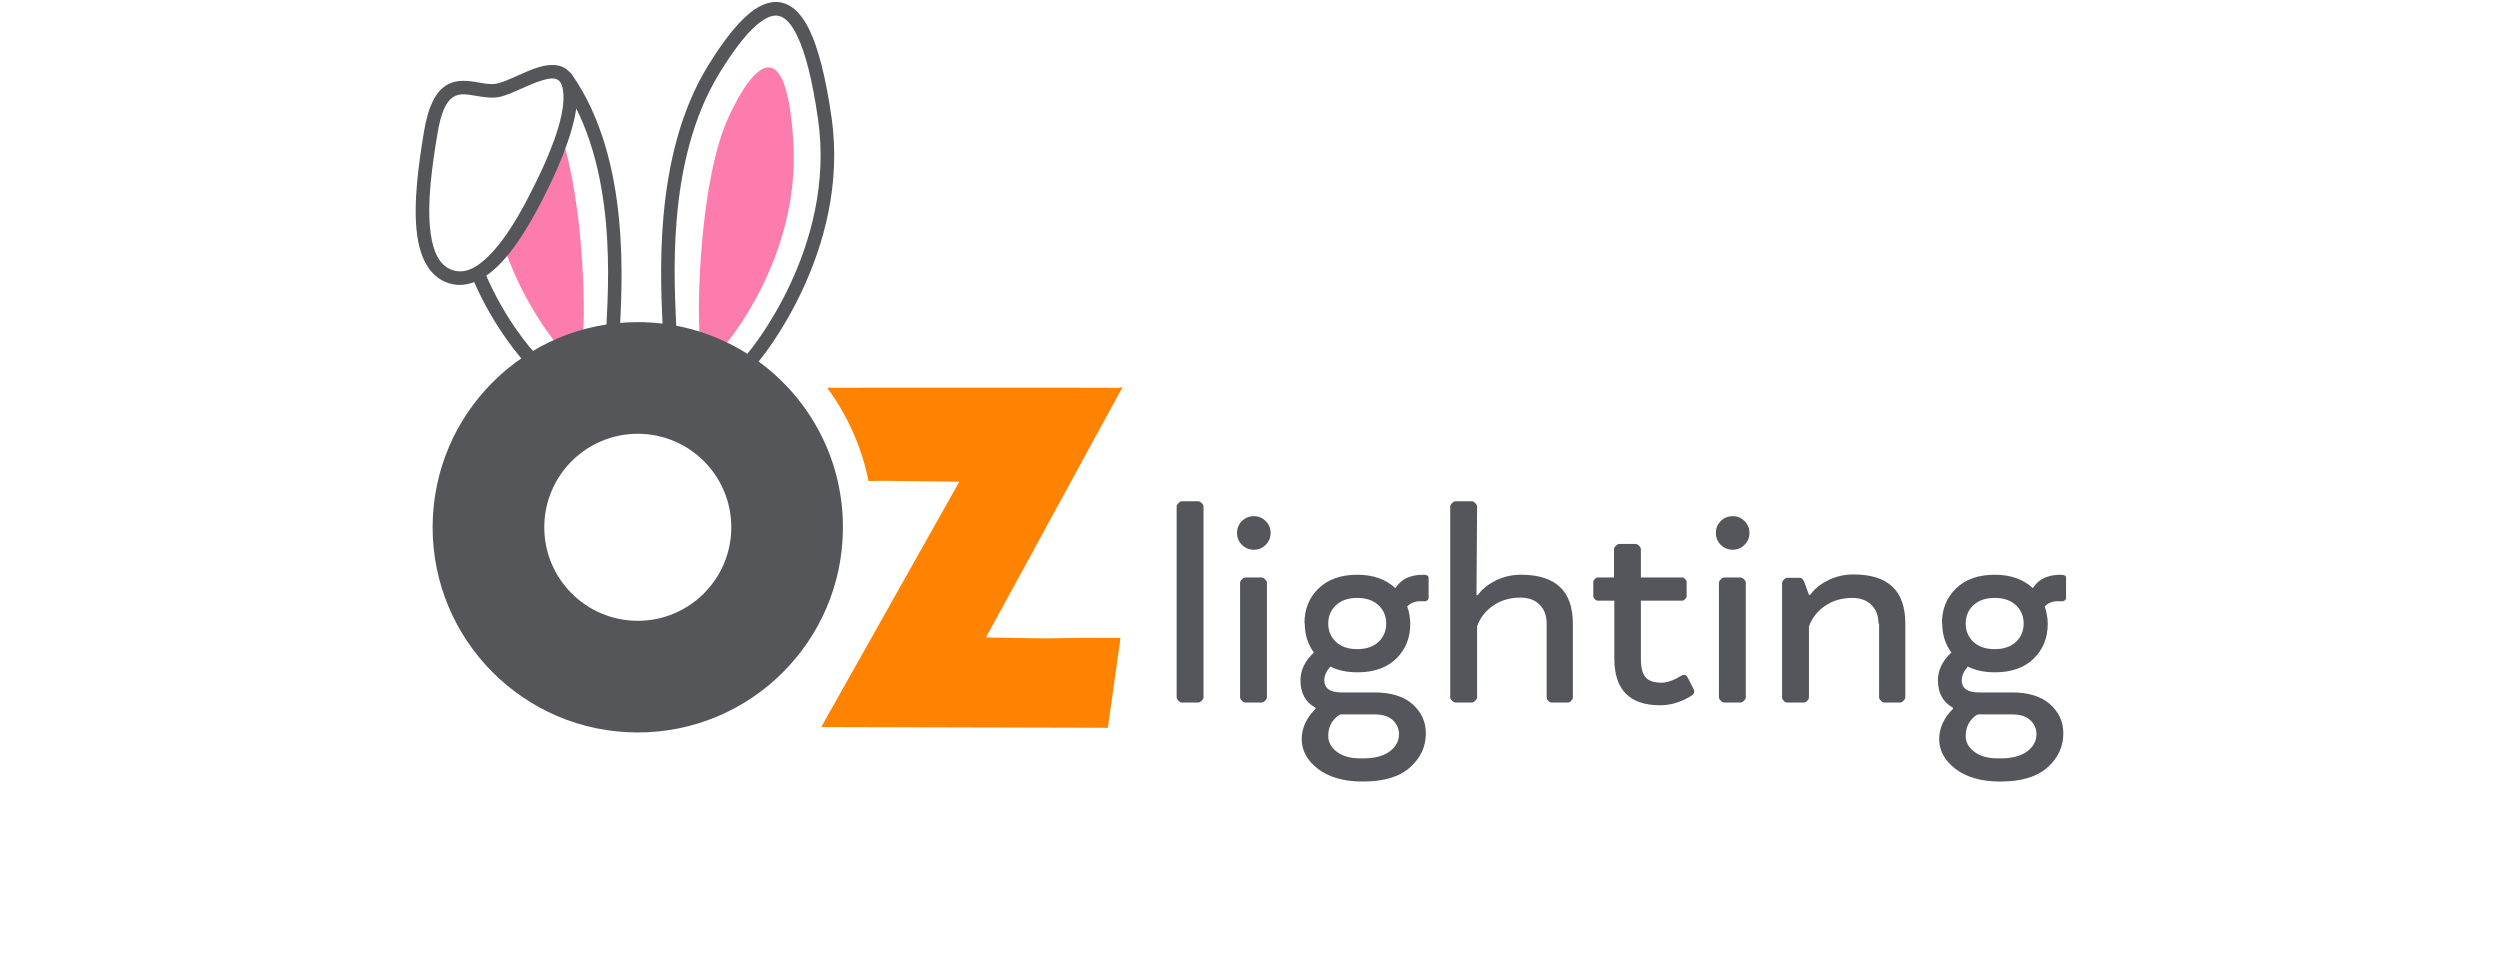
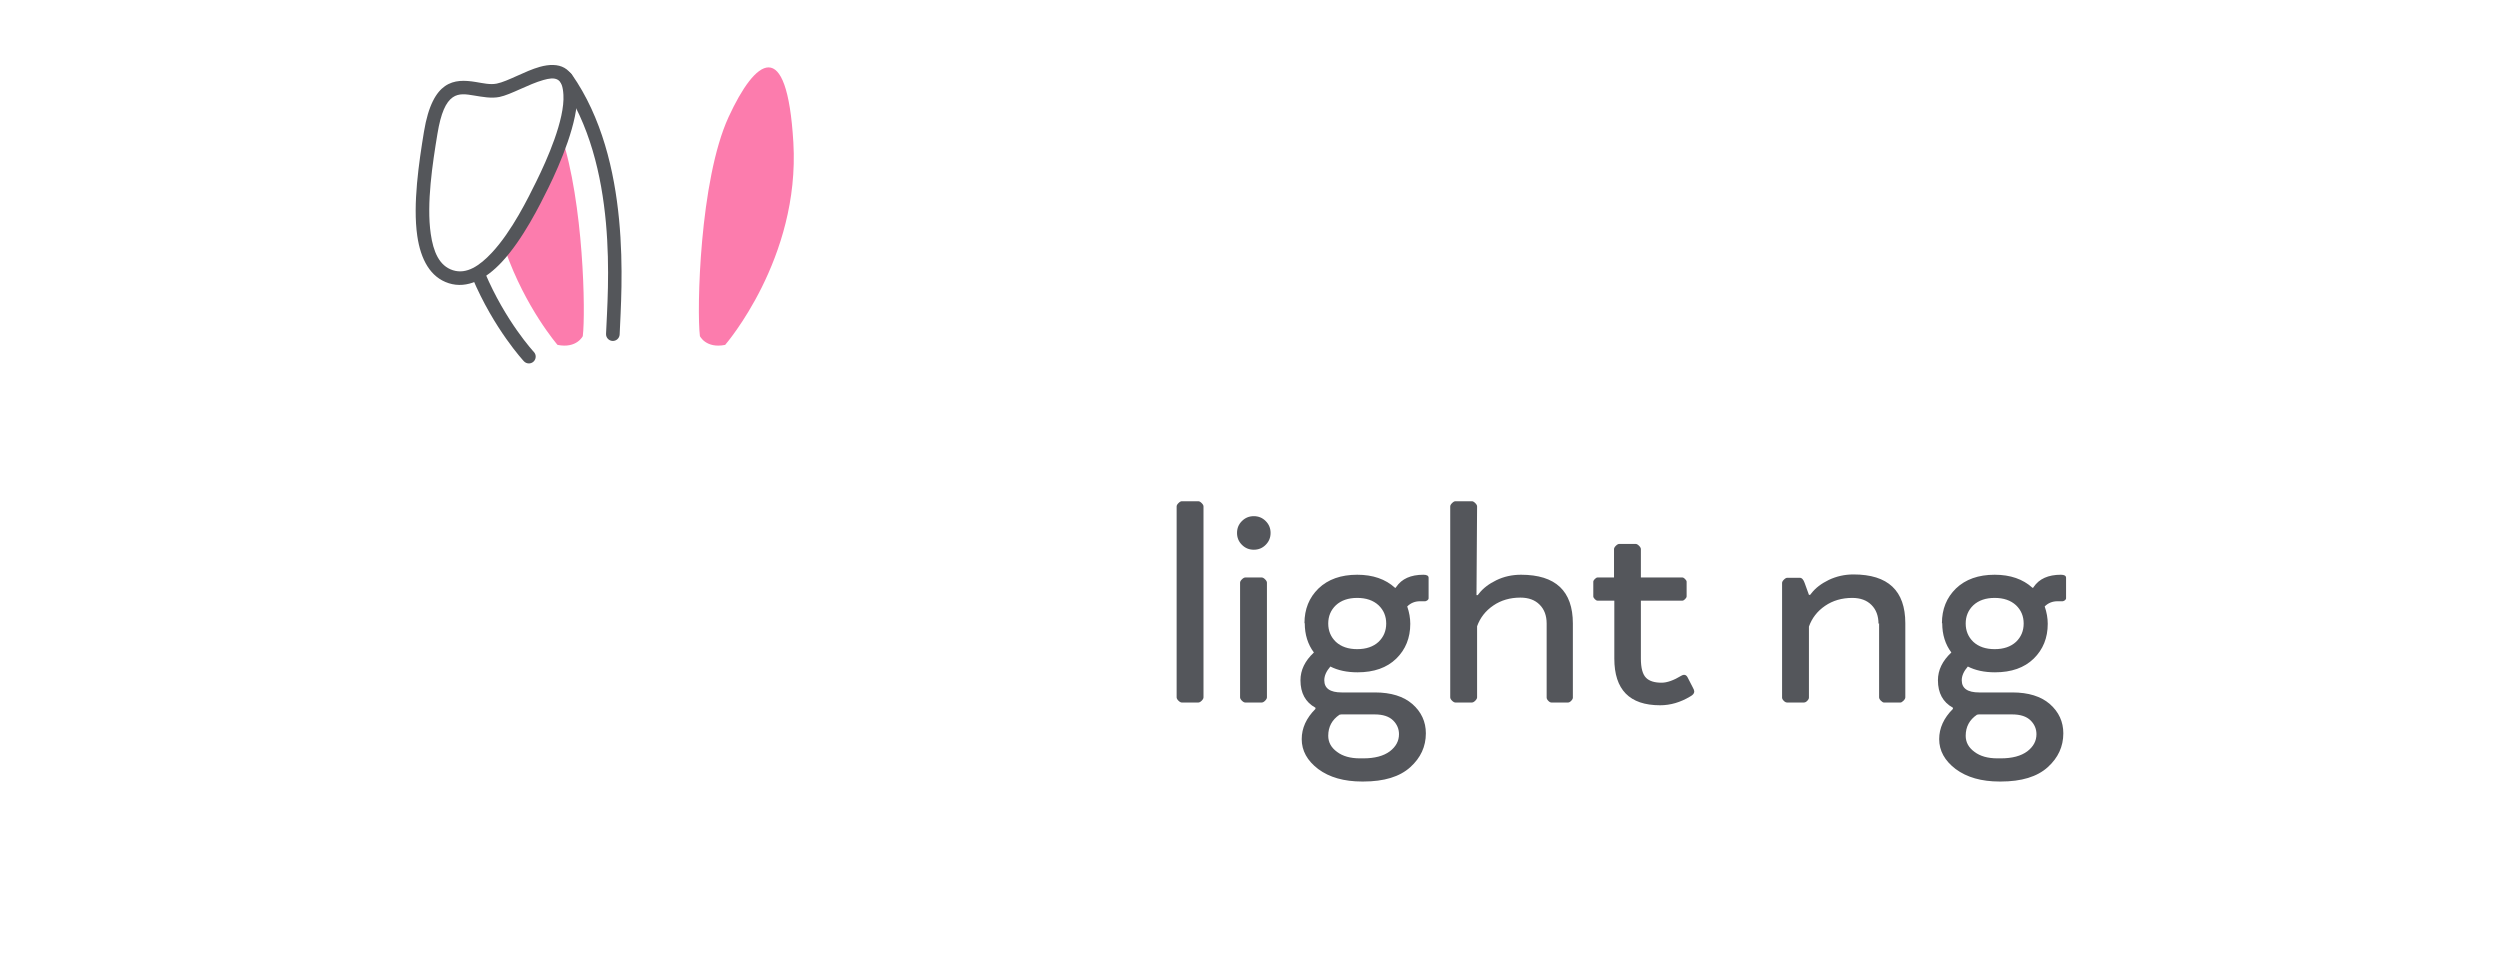
<svg xmlns="http://www.w3.org/2000/svg" version="1.0" preserveAspectRatio="xMidYMid meet" height="404" viewBox="0 0 781.92 303" zoomAndPan="magnify" width="1043">
  <defs>
    <g />
    <clipPath id="9ba1fdad8f">
-       <path clip-rule="nonzero" d="M 206 0.016 L 261 0.016 L 261 114 L 206 114 Z M 206 0.016" />
-     </clipPath>
+       </clipPath>
    <clipPath id="e56fe7a906">
-       <path clip-rule="nonzero" d="M 256.688 121 L 351.105 121 L 351.105 228 L 256.688 228 Z M 256.688 121" />
-     </clipPath>
+       </clipPath>
    <clipPath id="37bc7ee06d">
      <path clip-rule="nonzero" d="M 327.102 199.746 L 325.953 199.746 L 308.336 199.473 L 351.09 121.109 L 349.941 121.34 L 335.301 121.305 L 258.648 121.312 C 264.621 129.414 268.934 138.758 271.168 148.527 L 271.598 150.531 L 275.059 150.434 L 276.664 150.441 L 300.004 150.73 L 256.797 227.492 L 346.48 227.723 L 350.438 199.598 L 339.457 199.566 Z M 327.102 199.746" />
    </clipPath>
    <clipPath id="dfcf0c0b9b">
-       <path clip-rule="nonzero" d="M 135 100.273 L 264 100.273 L 264 229.703 L 135 229.703 Z M 135 100.273" />
-     </clipPath>
+       </clipPath>
    <clipPath id="e4256e5954">
      <path clip-rule="nonzero" d="M 199.328 194.246 C 183.164 194.203 170.105 181.078 170.145 164.918 C 170.18 148.754 183.312 135.695 199.473 135.734 C 215.633 135.77 228.695 148.902 228.656 165.062 C 228.621 181.223 215.488 194.285 199.328 194.246 M 261.984 150.621 C 259.789 141.023 255.445 132.246 249.48 124.824 C 237.746 110.219 219.758 100.844 199.562 100.793 C 164.105 100.703 135.293 129.367 135.203 164.828 C 135.113 200.285 163.777 229.098 199.23 229.188 C 234.68 229.277 263.504 200.609 263.59 165.152 C 263.605 160.16 263.043 155.289 261.977 150.621" />
    </clipPath>
  </defs>
  <path fill-rule="evenodd" fill-opacity="1" d="M 226.734 107.918 C 226.734 107.918 250.203 80.922 248.082 44.652 C 246.098 10.625 236.145 18.527 227.82 36.594 C 218.719 56.359 217.836 97.164 218.836 105.172 C 218.836 105.172 220.73 109.117 226.734 107.918 Z M 226.734 107.918" fill="#fc7cad" />
  <path fill-rule="evenodd" fill-opacity="1" d="M 174.289 107.918 C 174.289 107.918 164.312 96.438 157.953 78.395 C 156.605 74.566 162.352 72.363 165.762 65.695 C 170.922 55.594 175.066 41.195 175.484 42.465 C 182.453 63.504 183.098 97.891 182.191 105.172 C 182.191 105.172 180.293 109.117 174.289 107.918 Z M 174.289 107.918" fill="#fc7cad" />
  <g clip-path="url(#9ba1fdad8f)">
    <path fill-rule="evenodd" fill-opacity="1" d="M 237.328 112.965 C 237.328 112.965 266.094 78.902 260.02 36.691 C 258.191 24.008 255.844 14.906 253.012 9.156 C 250.863 4.789 248.34 2.227 245.66 1.188 C 242.781 0.07 239.582 0.547 236.113 2.848 C 231.785 5.715 226.848 11.66 221.375 20.551 C 203.602 49.434 206.664 89.406 207.301 104.641 C 207.348 105.816 208.34 106.73 209.52 106.68 C 210.691 106.633 211.609 105.637 211.559 104.461 C 210.945 89.672 207.75 50.824 225.008 22.785 C 230.043 14.602 234.484 9.039 238.469 6.402 C 240.539 5.027 242.398 4.496 244.117 5.164 C 246.035 5.906 247.648 7.914 249.188 11.039 C 251.883 16.52 254.059 25.211 255.797 37.297 C 261.605 77.656 234.074 110.211 234.074 110.211 C 233.312 111.109 233.426 112.457 234.324 113.215 C 235.223 113.977 236.57 113.863 237.328 112.965 Z M 237.328 112.965" fill="#54565a" />
  </g>
  <path fill-rule="evenodd" fill-opacity="1" d="M 175.246 25.691 C 193.523 51.75 190.043 90.625 189.465 104.461 C 189.414 105.637 190.332 106.633 191.508 106.68 C 192.684 106.73 193.676 105.816 193.727 104.641 C 194.32 90.332 197.637 50.188 178.734 23.242 C 178.059 22.277 176.73 22.043 175.766 22.719 C 174.801 23.395 174.566 24.727 175.246 25.691 Z M 175.246 25.691" fill="#54565a" />
  <path fill-rule="evenodd" fill-opacity="1" d="M 166.883 110.133 C 166.883 110.133 158.008 100.598 151.512 85.184 C 151.055 84.102 149.805 83.59 148.719 84.047 C 147.637 84.504 147.125 85.758 147.582 86.84 C 154.41 103.039 163.766 113.043 163.766 113.043 C 164.566 113.902 165.918 113.949 166.777 113.148 C 167.637 112.344 167.688 110.992 166.883 110.133 Z M 166.883 110.133" fill="#54565a" />
  <path fill-rule="evenodd" fill-opacity="1" d="M 155.262 26.16 C 153.215 26.574 150.984 26.027 148.773 25.668 C 145.332 25.102 141.957 24.93 139.055 26.957 C 136.34 28.852 133.867 32.867 132.492 41.215 C 130.93 50.727 128.969 63.895 130.395 73.789 C 131.465 81.191 134.492 86.793 140.266 88.625 C 146.043 90.457 151.809 87.371 156.801 82.039 C 163.496 74.891 168.91 63.836 171.445 58.715 C 175.105 51.32 180.875 37.754 180.387 29.422 C 180.117 24.805 178.484 22.395 176.426 21.227 C 174.395 20.074 171.695 20.098 168.746 20.918 C 164.145 22.195 158.773 25.449 155.262 26.16 Z M 156.109 30.34 C 159.695 29.613 165.191 26.332 169.887 25.027 C 171.59 24.555 173.148 24.273 174.324 24.938 C 175.469 25.586 175.98 27.102 176.129 29.672 C 176.582 37.414 171.023 49.953 167.625 56.82 C 165.203 61.715 160.082 72.297 153.688 79.121 C 149.957 83.105 145.871 85.93 141.559 84.559 C 137.238 83.188 135.414 78.715 134.617 73.18 C 133.242 63.68 135.199 51.039 136.703 41.906 C 137.789 35.305 139.348 31.953 141.496 30.453 C 143.453 29.086 145.762 29.492 148.086 29.875 C 150.816 30.32 153.578 30.852 156.109 30.34 Z M 156.109 30.34" fill="#54565a" />
  <g clip-path="url(#e56fe7a906)">
    <g clip-path="url(#37bc7ee06d)">
      <path fill-rule="nonzero" fill-opacity="1" d="M 131.504 97.094 L 354.816 97.094 L 354.816 232.883 L 131.504 232.883 Z M 131.504 97.094" fill="#ff8300" />
    </g>
  </g>
  <g clip-path="url(#dfcf0c0b9b)">
    <g clip-path="url(#e4256e5954)">
      <path fill-rule="nonzero" fill-opacity="1" d="M 131.504 97.094 L 354.816 97.094 L 354.816 232.883 L 131.504 232.883 Z M 131.504 97.094" fill="#54565a" />
    </g>
  </g>
  <g fill-opacity="1" fill="#54565b">
    <g transform="translate(362.284, 219.82)">
      <g>
        <path d="M 14.125 -61.359 L 14.125 -1.625 C 14.125 -1.301 13.93 -0.945 13.547 -0.562 C 13.172 -0.188 12.82 0 12.5 0 L 7.344 0 C 7.031 0 6.68 -0.188 6.297 -0.562 C 5.91 -0.945 5.719 -1.301 5.719 -1.625 L 5.719 -61.359 C 5.719 -61.68 5.91 -62.031 6.297 -62.406 C 6.68 -62.789 7.031 -62.984 7.344 -62.984 L 12.5 -62.984 C 12.82 -62.984 13.172 -62.789 13.547 -62.406 C 13.93 -62.031 14.125 -61.68 14.125 -61.359 Z M 14.125 -61.359" />
      </g>
    </g>
  </g>
  <g fill-opacity="1" fill="#54565b">
    <g transform="translate(382.135, 219.82)">
      <g>
        <path d="M 14.125 -37.5 L 14.125 -1.625 C 14.125 -1.301 13.93 -0.945 13.547 -0.562 C 13.172 -0.188 12.82 0 12.5 0 L 7.344 0 C 7.031 0 6.68 -0.188 6.297 -0.562 C 5.91 -0.945 5.719 -1.301 5.719 -1.625 L 5.719 -37.5 C 5.719 -37.82 5.91 -38.172 6.297 -38.547 C 6.68 -38.93 7.031 -39.125 7.344 -39.125 L 12.5 -39.125 C 12.82 -39.125 13.172 -38.93 13.547 -38.547 C 13.93 -38.172 14.125 -37.82 14.125 -37.5 Z M 6.297 -49.344 C 5.273 -50.363 4.766 -51.602 4.766 -53.062 C 4.766 -54.531 5.273 -55.77 6.297 -56.781 C 7.316 -57.801 8.555 -58.312 10.016 -58.312 C 11.484 -58.312 12.723 -57.801 13.734 -56.781 C 14.754 -55.77 15.266 -54.531 15.266 -53.062 C 15.266 -51.602 14.754 -50.363 13.734 -49.344 C 12.723 -48.32 11.484 -47.812 10.016 -47.812 C 8.555 -47.812 7.316 -48.32 6.297 -49.344 Z M 6.297 -49.344" />
      </g>
    </g>
  </g>
  <g fill-opacity="1" fill="#54565b">
    <g transform="translate(401.986, 219.82)">
      <g>
        <path d="M 6.109 -24.812 L 6.016 -24.812 C 6.016 -29.207 7.477 -32.832 10.406 -35.688 C 13.395 -38.551 17.43 -39.984 22.516 -39.984 C 27.422 -39.984 31.367 -38.617 34.359 -35.891 L 34.547 -35.891 L 34.734 -36.172 C 36.453 -38.711 39.285 -39.984 43.234 -39.984 C 44.316 -39.984 44.859 -39.664 44.859 -39.031 L 44.859 -32.641 C 44.859 -32.391 44.727 -32.164 44.469 -31.969 C 44.156 -31.781 43.938 -31.688 43.812 -31.688 L 42.188 -31.688 C 40.594 -31.688 39.254 -31.145 38.172 -30.062 C 38.805 -28.219 39.125 -26.406 39.125 -24.625 C 39.125 -20.227 37.66 -16.598 34.734 -13.734 C 31.805 -10.879 27.77 -9.453 22.625 -9.453 C 19.312 -9.453 16.477 -10.055 14.125 -11.266 C 12.852 -9.797 12.219 -8.363 12.219 -6.969 C 12.219 -4.426 14.031 -3.156 17.656 -3.156 L 28.062 -3.156 C 33.082 -3.156 36.992 -1.941 39.797 0.484 C 42.598 2.961 44 6.016 44 9.641 C 44 13.773 42.375 17.305 39.125 20.234 C 35.82 23.223 30.926 24.719 24.438 24.719 L 24.047 24.719 C 18.391 24.719 13.812 23.414 10.312 20.812 C 6.875 18.195 5.156 15.078 5.156 11.453 C 5.156 8.016 6.586 4.863 9.453 2 L 9.453 1.625 C 6.328 -0.094 4.766 -2.957 4.766 -6.969 C 4.766 -10.145 6.164 -13.039 8.969 -15.656 C 7.062 -18.195 6.109 -21.25 6.109 -24.812 Z M 17.562 3.719 L 16.984 3.812 C 14.629 5.406 13.453 7.602 13.453 10.406 C 13.453 12.438 14.375 14.117 16.219 15.453 C 18 16.797 20.383 17.469 23.375 17.469 L 24.438 17.469 C 28 17.469 30.766 16.734 32.734 15.266 C 34.641 13.805 35.594 12.023 35.594 9.922 C 35.594 8.266 34.988 6.832 33.781 5.625 C 32.508 4.352 30.57 3.719 27.969 3.719 Z M 15.844 -30.438 C 14.25 -28.914 13.453 -27.008 13.453 -24.719 C 13.453 -22.426 14.25 -20.516 15.844 -18.984 C 17.5 -17.461 19.723 -16.703 22.516 -16.703 C 25.316 -16.703 27.547 -17.461 29.203 -18.984 C 30.797 -20.516 31.594 -22.426 31.594 -24.719 C 31.594 -27.008 30.797 -28.914 29.203 -30.438 C 27.547 -31.969 25.316 -32.734 22.516 -32.734 C 19.723 -32.734 17.5 -31.969 15.844 -30.438 Z M 15.844 -30.438" />
      </g>
    </g>
  </g>
  <g fill-opacity="1" fill="#54565b">
    <g transform="translate(447.891, 219.82)">
      <g>
        <path d="M 14.125 -61.359 L 13.938 -33.594 L 14.312 -33.594 L 14.703 -34.078 C 15.973 -35.723 17.785 -37.117 20.141 -38.266 C 22.492 -39.41 25.07 -39.984 27.875 -39.984 C 38.688 -39.984 44.094 -34.895 44.094 -24.719 L 44.094 -1.531 C 44.094 -1.207 43.898 -0.859 43.516 -0.484 C 43.203 -0.16 42.883 0 42.562 0 L 37.406 0 C 37.094 0 36.773 -0.16 36.453 -0.484 C 36.078 -0.859 35.891 -1.207 35.891 -1.531 L 35.891 -24.719 C 35.891 -27.195 35.156 -29.164 33.688 -30.625 C 32.227 -32.094 30.223 -32.828 27.672 -32.828 C 24.43 -32.828 21.602 -32 19.188 -30.344 C 16.77 -28.695 15.082 -26.535 14.125 -23.859 L 14.125 -1.625 C 14.125 -1.301 13.93 -0.945 13.547 -0.562 C 13.172 -0.188 12.82 0 12.5 0 L 7.344 0 C 7.031 0 6.68 -0.188 6.297 -0.562 C 5.91 -0.945 5.719 -1.301 5.719 -1.625 L 5.719 -61.359 C 5.719 -61.68 5.91 -62.031 6.297 -62.406 C 6.68 -62.789 7.031 -62.984 7.344 -62.984 L 12.5 -62.984 C 12.82 -62.984 13.172 -62.789 13.547 -62.406 C 13.93 -62.031 14.125 -61.68 14.125 -61.359 Z M 14.125 -61.359" />
      </g>
    </g>
  </g>
  <g fill-opacity="1" fill="#54565b">
    <g transform="translate(497.517, 219.82)">
      <g>
        <path d="M 7.438 -31.875 L 2.188 -31.875 C 1.938 -31.875 1.648 -32.031 1.328 -32.344 C 1.016 -32.664 0.859 -32.957 0.859 -33.219 L 0.859 -37.797 C 0.859 -38.047 1.016 -38.328 1.328 -38.641 C 1.648 -38.961 1.938 -39.125 2.188 -39.125 L 7.344 -39.125 L 7.344 -48 C 7.344 -48.32 7.535 -48.672 7.922 -49.047 C 8.305 -49.43 8.656 -49.625 8.969 -49.625 L 14.125 -49.625 C 14.445 -49.625 14.797 -49.43 15.172 -49.047 C 15.555 -48.672 15.75 -48.32 15.75 -48 L 15.75 -39.125 L 28.734 -39.125 C 28.984 -39.125 29.266 -38.961 29.578 -38.641 C 29.898 -38.328 30.062 -38.047 30.062 -37.797 L 30.062 -33.219 C 30.062 -32.957 29.898 -32.664 29.578 -32.344 C 29.266 -32.031 28.984 -31.875 28.734 -31.875 L 15.75 -31.875 L 15.75 -13.75 C 15.75 -10.82 16.289 -8.816 17.375 -7.734 C 18.383 -6.711 20.004 -6.203 22.234 -6.203 C 23.953 -6.203 26.02 -6.938 28.438 -8.406 C 29.332 -8.906 30 -8.68 30.438 -7.734 L 32.062 -4.578 C 32.32 -4.129 32.453 -3.75 32.453 -3.438 C 32.453 -2.863 32.035 -2.352 31.203 -1.906 C 28.148 -0.062 25.004 0.859 21.766 0.859 C 12.211 0.859 7.438 -4.008 7.438 -13.75 Z M 7.438 -31.875" />
      </g>
    </g>
  </g>
  <g fill-opacity="1" fill="#54565b">
    <g transform="translate(531.97, 219.82)">
      <g>
-         <path d="M 14.125 -37.5 L 14.125 -1.625 C 14.125 -1.301 13.93 -0.945 13.547 -0.562 C 13.172 -0.188 12.82 0 12.5 0 L 7.344 0 C 7.031 0 6.68 -0.188 6.297 -0.562 C 5.91 -0.945 5.719 -1.301 5.719 -1.625 L 5.719 -37.5 C 5.719 -37.82 5.91 -38.172 6.297 -38.547 C 6.68 -38.93 7.031 -39.125 7.344 -39.125 L 12.5 -39.125 C 12.82 -39.125 13.172 -38.93 13.547 -38.547 C 13.93 -38.172 14.125 -37.82 14.125 -37.5 Z M 6.297 -49.344 C 5.273 -50.363 4.766 -51.602 4.766 -53.062 C 4.766 -54.531 5.273 -55.77 6.297 -56.781 C 7.316 -57.801 8.555 -58.312 10.016 -58.312 C 11.484 -58.312 12.723 -57.801 13.734 -56.781 C 14.754 -55.77 15.266 -54.531 15.266 -53.062 C 15.266 -51.602 14.754 -50.363 13.734 -49.344 C 12.723 -48.32 11.484 -47.812 10.016 -47.812 C 8.555 -47.812 7.316 -48.32 6.297 -49.344 Z M 6.297 -49.344" />
-       </g>
+         </g>
    </g>
  </g>
  <g fill-opacity="1" fill="#54565b">
    <g transform="translate(551.821, 219.82)">
      <g>
        <path d="M 35.984 -24.812 L 35.797 -24.625 C 35.797 -27.102 35.062 -29.07 33.594 -30.531 C 32.133 -32 30.129 -32.734 27.578 -32.734 C 24.336 -32.734 21.504 -31.906 19.078 -30.25 C 16.66 -28.594 14.977 -26.43 14.031 -23.766 L 14.031 -1.531 C 14.031 -1.207 13.836 -0.859 13.453 -0.484 C 13.141 -0.16 12.789 0 12.406 0 L 7.25 0 C 6.875 0 6.523 -0.16 6.203 -0.484 C 5.816 -0.859 5.625 -1.207 5.625 -1.531 L 5.625 -37.406 C 5.625 -37.727 5.816 -38.078 6.203 -38.453 C 6.586 -38.836 6.938 -39.031 7.25 -39.031 L 11.172 -39.031 C 11.805 -39.031 12.312 -38.488 12.688 -37.406 L 14.031 -33.688 L 14.406 -33.688 L 14.797 -34.172 C 16.066 -35.816 17.879 -37.211 20.234 -38.359 C 22.648 -39.504 25.227 -40.078 27.969 -40.078 C 38.781 -40.078 44.188 -34.988 44.188 -24.812 L 44.188 -1.625 C 44.188 -1.301 43.992 -0.945 43.609 -0.562 C 43.234 -0.188 42.914 0 42.656 0 L 37.5 0 C 37.25 0 36.93 -0.188 36.547 -0.562 C 36.172 -0.945 35.984 -1.301 35.984 -1.625 Z M 35.984 -24.812" />
      </g>
    </g>
  </g>
  <g fill-opacity="1" fill="#54565b">
    <g transform="translate(601.448, 219.82)">
      <g>
        <path d="M 6.109 -24.812 L 6.016 -24.812 C 6.016 -29.207 7.477 -32.832 10.406 -35.688 C 13.395 -38.551 17.43 -39.984 22.516 -39.984 C 27.422 -39.984 31.367 -38.617 34.359 -35.891 L 34.547 -35.891 L 34.734 -36.172 C 36.453 -38.711 39.285 -39.984 43.234 -39.984 C 44.316 -39.984 44.859 -39.664 44.859 -39.031 L 44.859 -32.641 C 44.859 -32.391 44.727 -32.164 44.469 -31.969 C 44.156 -31.781 43.938 -31.688 43.812 -31.688 L 42.188 -31.688 C 40.594 -31.688 39.254 -31.145 38.172 -30.062 C 38.805 -28.219 39.125 -26.406 39.125 -24.625 C 39.125 -20.227 37.66 -16.598 34.734 -13.734 C 31.805 -10.879 27.77 -9.453 22.625 -9.453 C 19.312 -9.453 16.477 -10.055 14.125 -11.266 C 12.852 -9.797 12.219 -8.363 12.219 -6.969 C 12.219 -4.426 14.031 -3.156 17.656 -3.156 L 28.062 -3.156 C 33.082 -3.156 36.992 -1.941 39.797 0.484 C 42.598 2.961 44 6.016 44 9.641 C 44 13.773 42.375 17.305 39.125 20.234 C 35.82 23.223 30.926 24.719 24.438 24.719 L 24.047 24.719 C 18.391 24.719 13.812 23.414 10.312 20.812 C 6.875 18.195 5.156 15.078 5.156 11.453 C 5.156 8.016 6.586 4.863 9.453 2 L 9.453 1.625 C 6.328 -0.094 4.766 -2.957 4.766 -6.969 C 4.766 -10.145 6.164 -13.039 8.969 -15.656 C 7.062 -18.195 6.109 -21.25 6.109 -24.812 Z M 17.562 3.719 L 16.984 3.812 C 14.629 5.406 13.453 7.602 13.453 10.406 C 13.453 12.438 14.375 14.117 16.219 15.453 C 18 16.797 20.383 17.469 23.375 17.469 L 24.438 17.469 C 28 17.469 30.766 16.734 32.734 15.266 C 34.641 13.805 35.594 12.023 35.594 9.922 C 35.594 8.266 34.988 6.832 33.781 5.625 C 32.508 4.352 30.57 3.719 27.969 3.719 Z M 15.844 -30.438 C 14.25 -28.914 13.453 -27.008 13.453 -24.719 C 13.453 -22.426 14.25 -20.516 15.844 -18.984 C 17.5 -17.461 19.723 -16.703 22.516 -16.703 C 25.316 -16.703 27.547 -17.461 29.203 -18.984 C 30.797 -20.516 31.594 -22.426 31.594 -24.719 C 31.594 -27.008 30.797 -28.914 29.203 -30.438 C 27.547 -31.969 25.316 -32.734 22.516 -32.734 C 19.723 -32.734 17.5 -31.969 15.844 -30.438 Z M 15.844 -30.438" />
      </g>
    </g>
  </g>
</svg>